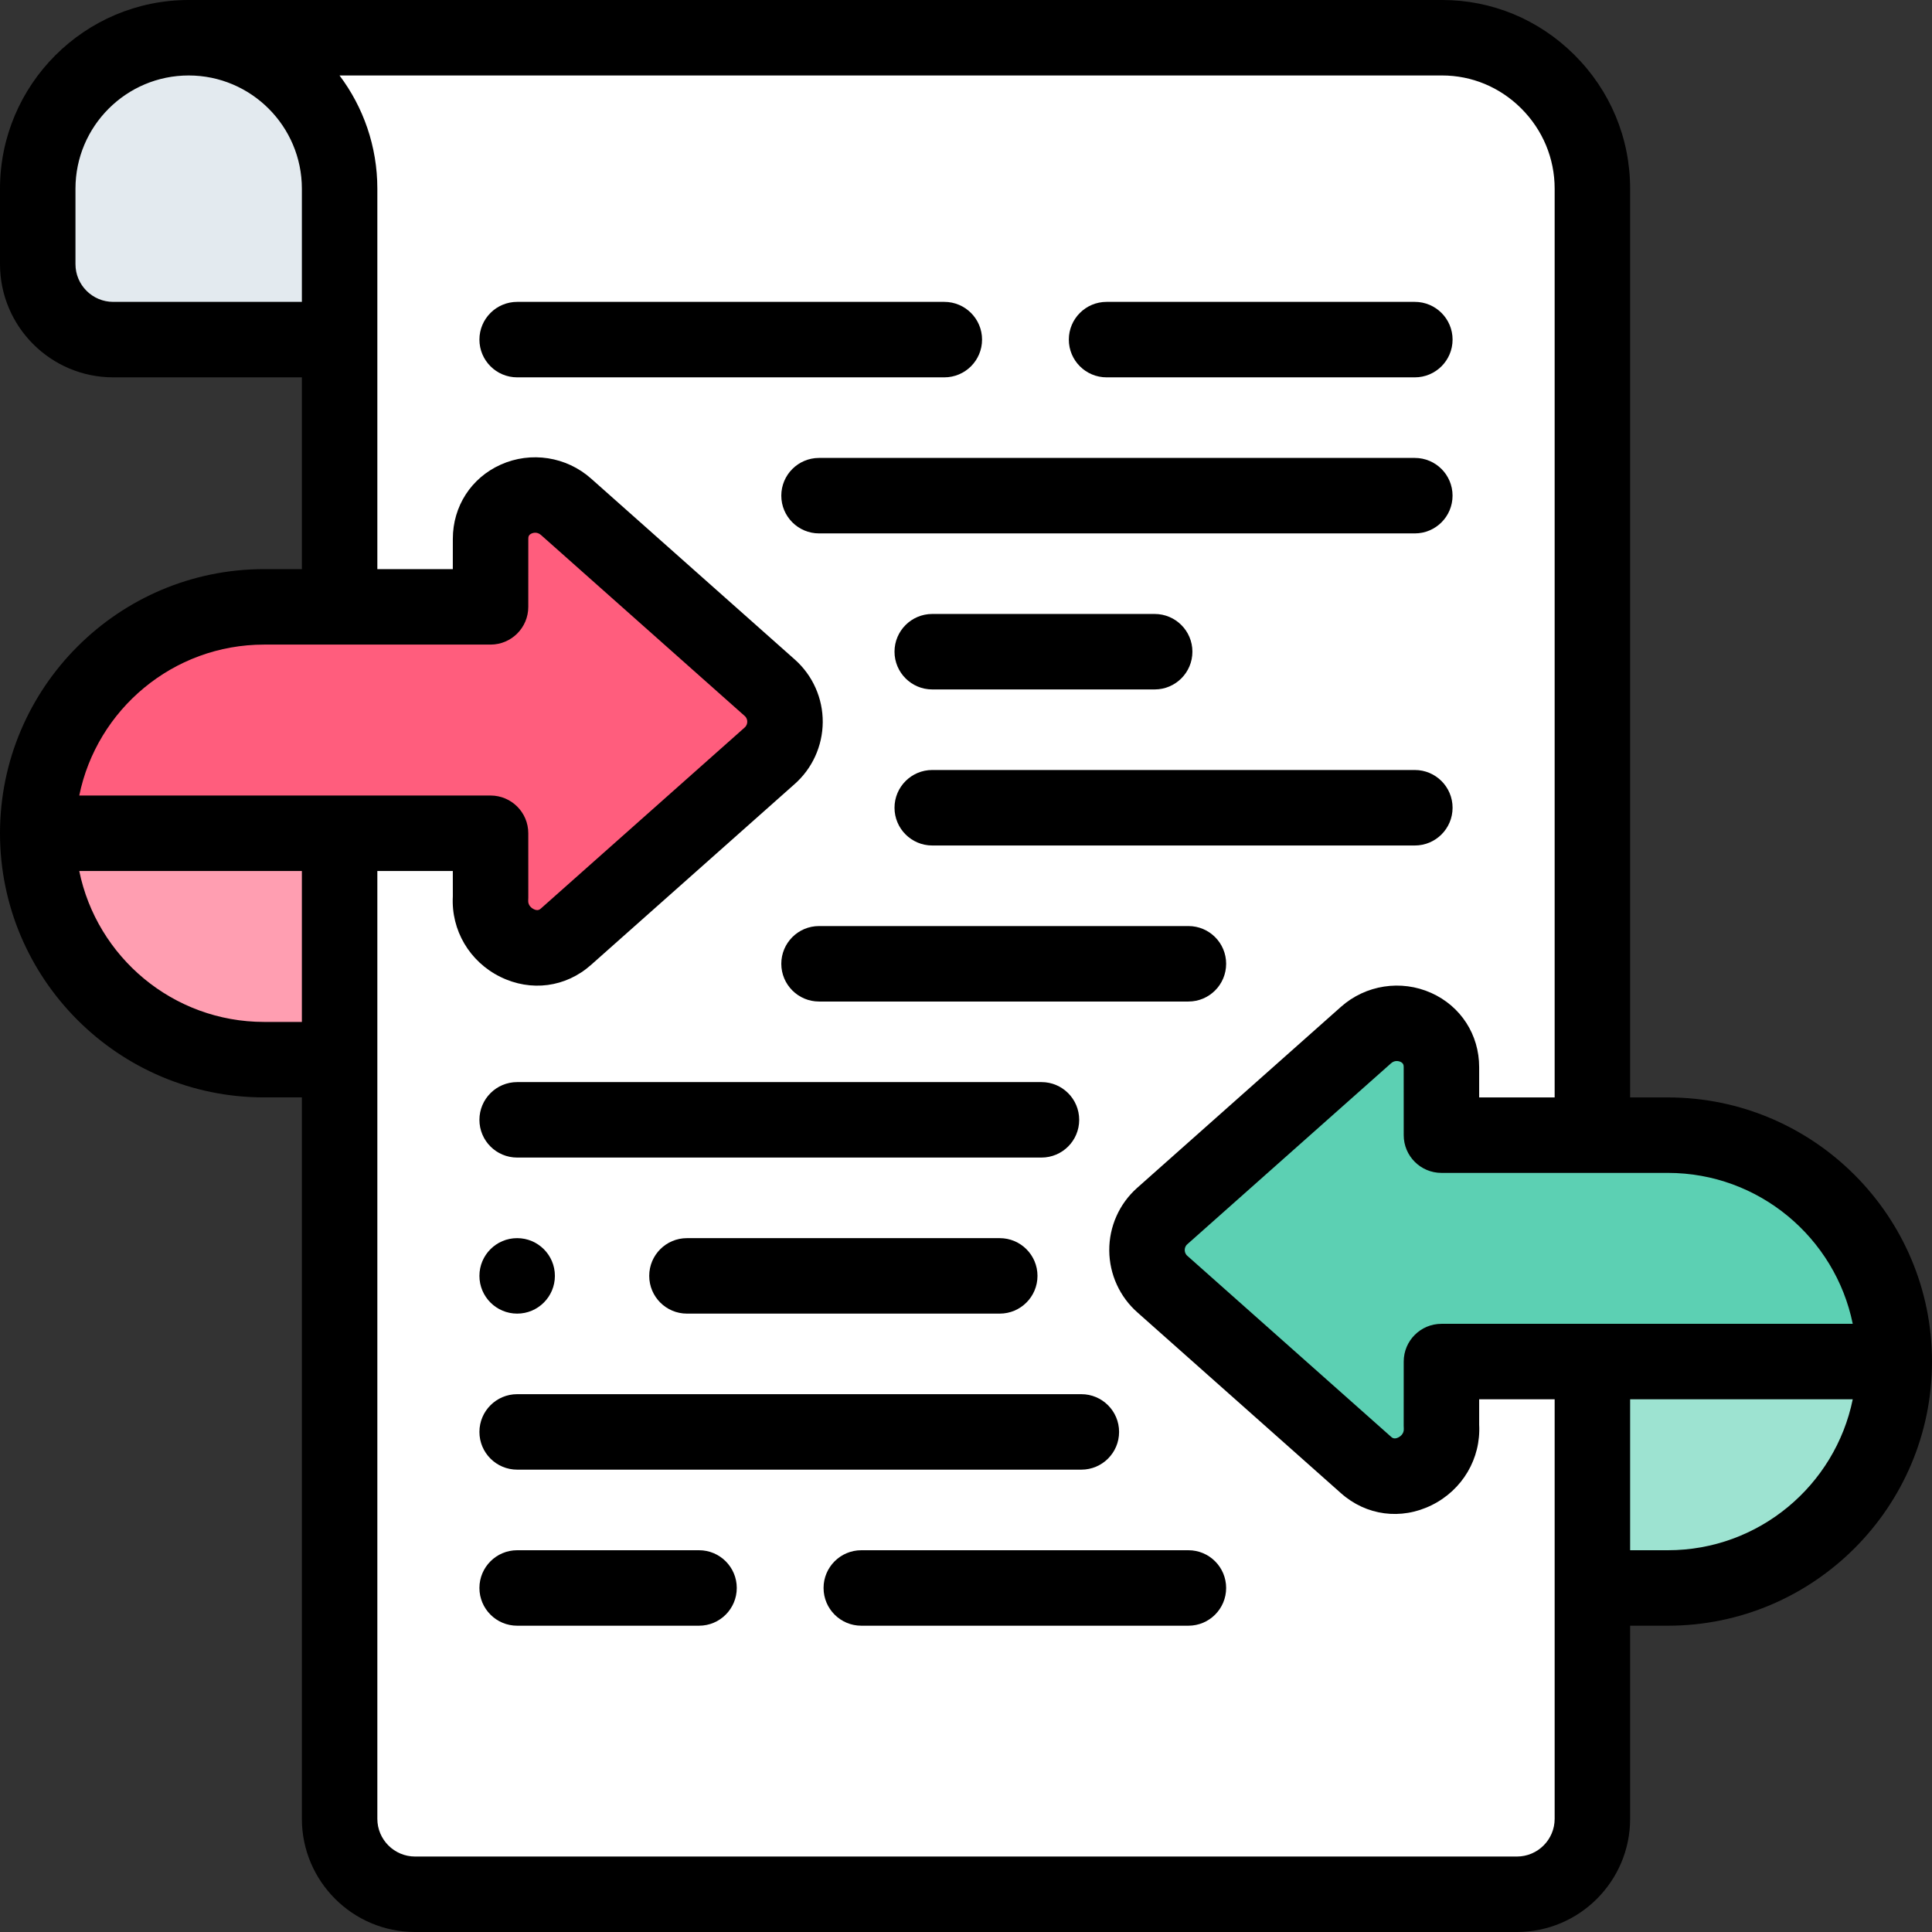
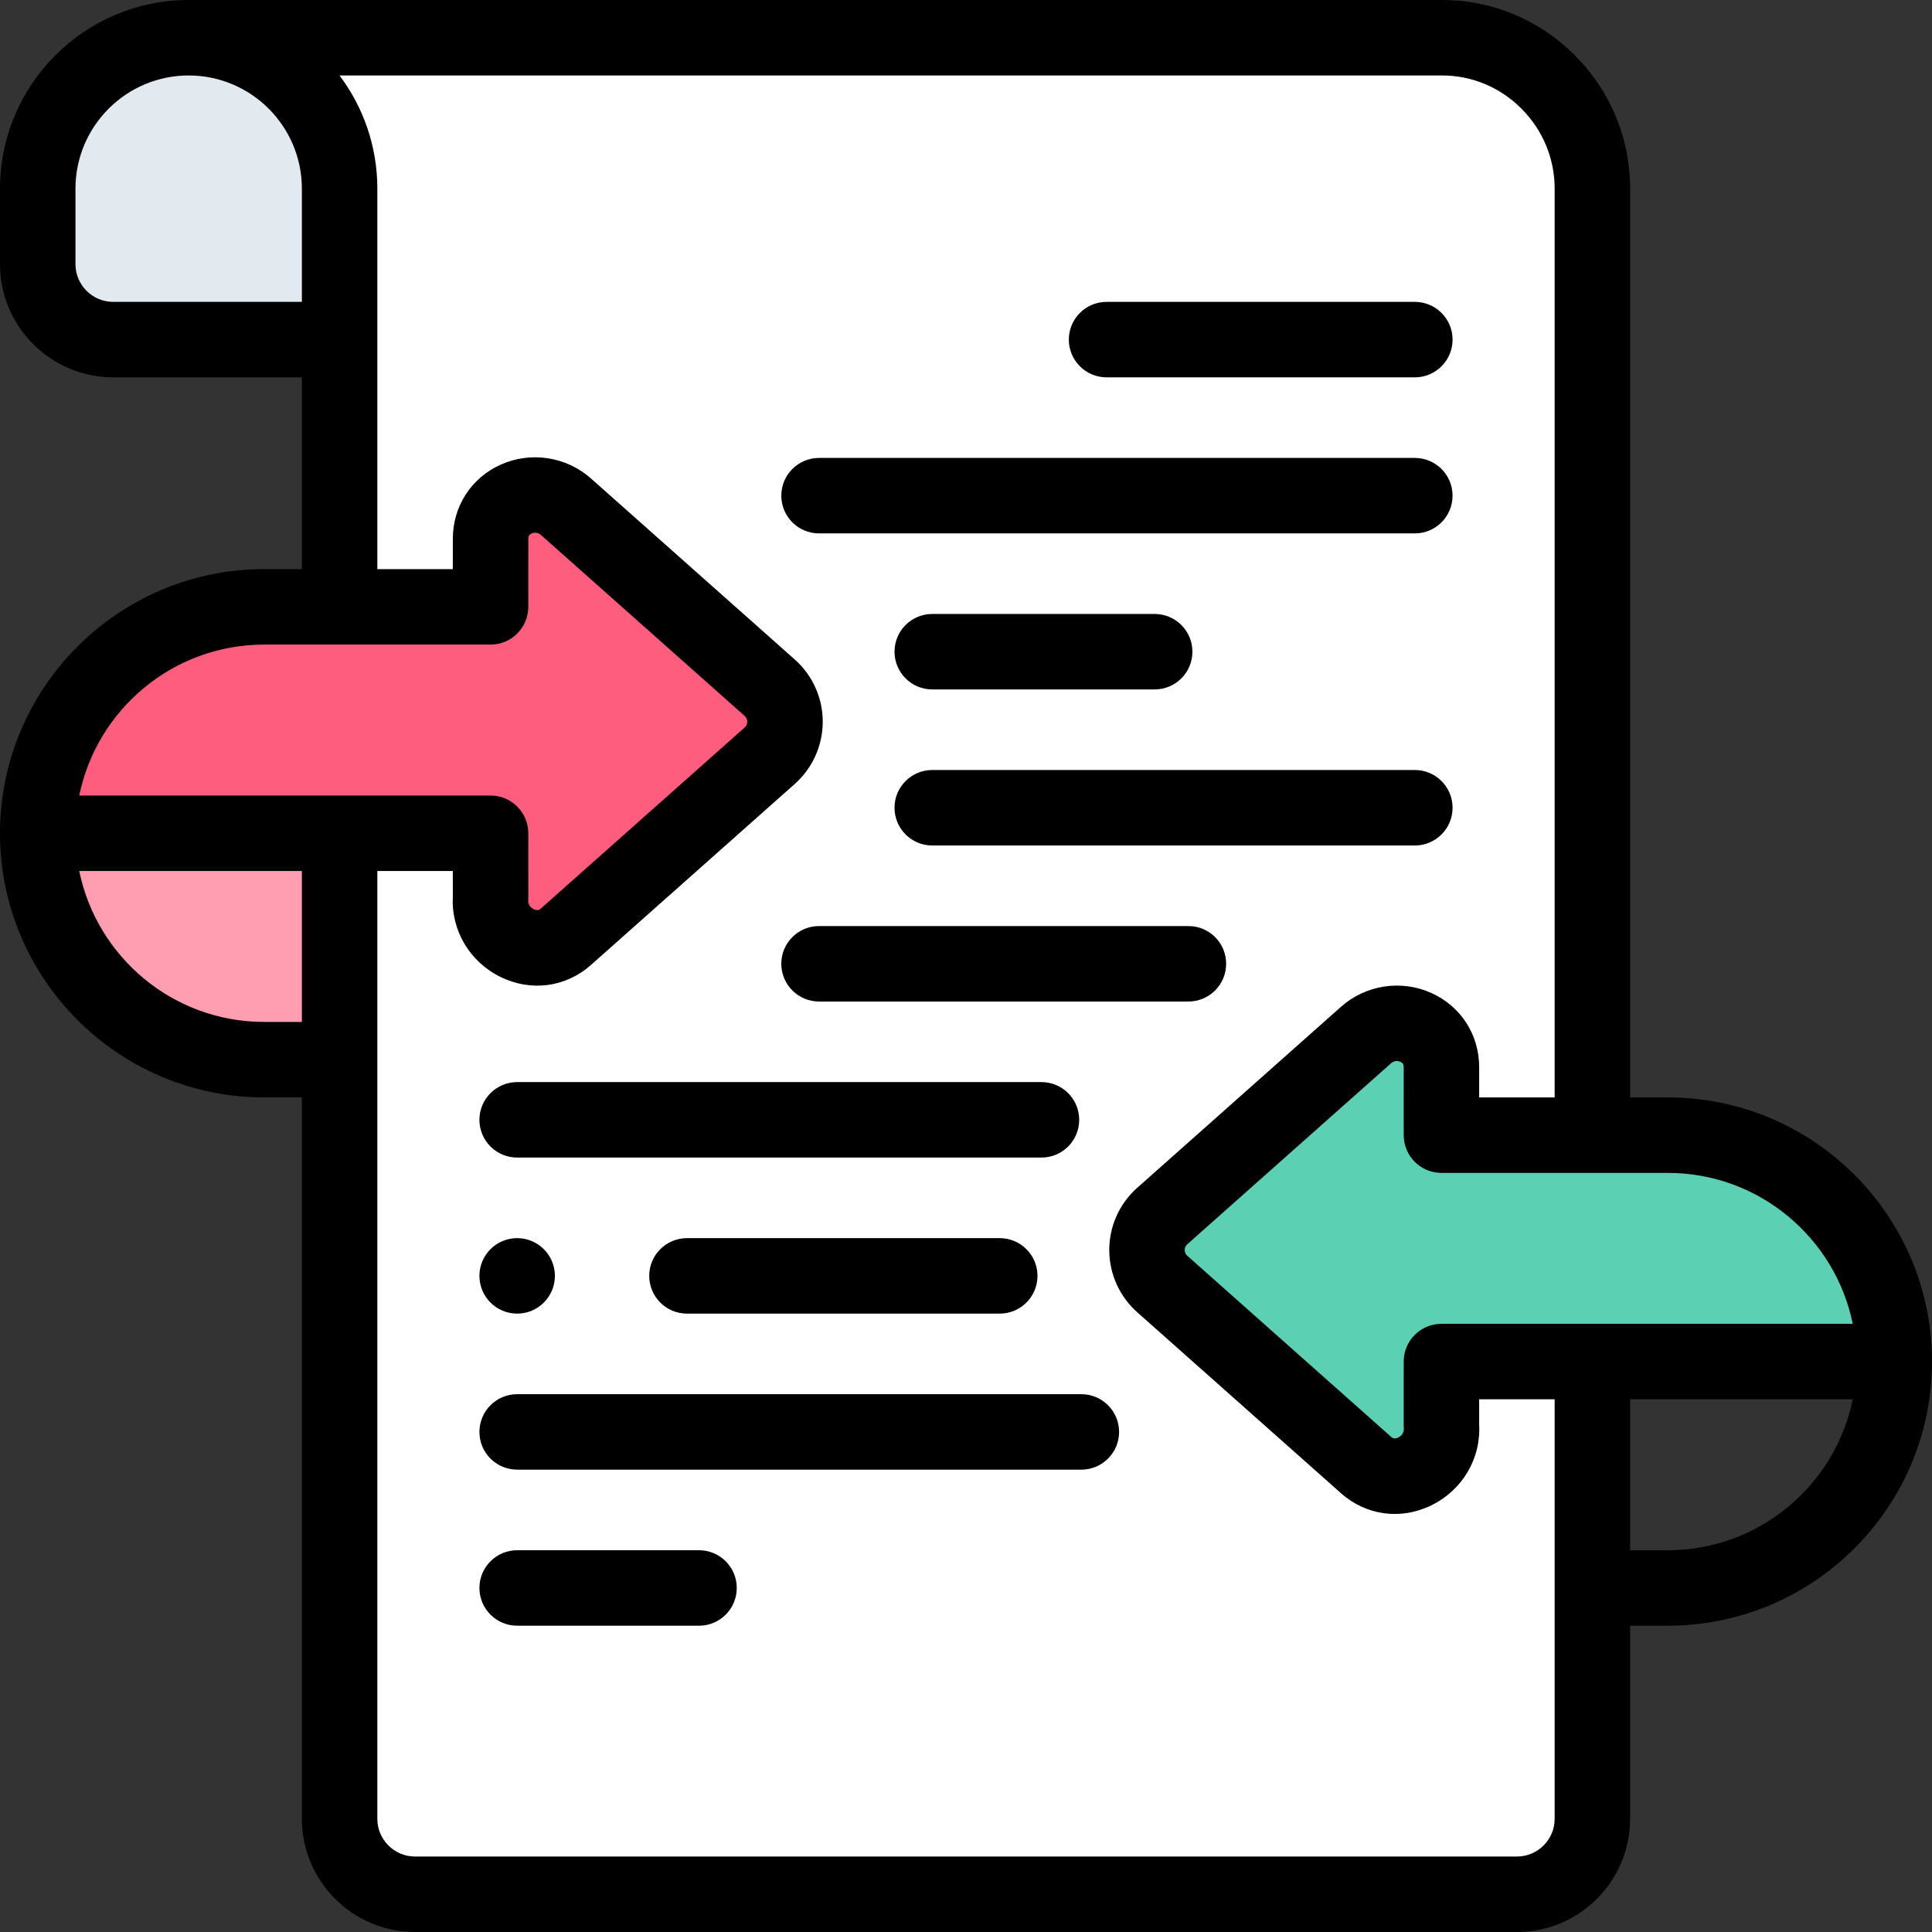
<svg xmlns="http://www.w3.org/2000/svg" width="80" height="80" viewBox="0 0 80 80" fill="none">
  <rect x="0" y="0" width="80" height="80" fill="#333333" stroke="none" />
  <g clip-path="url(#clip0_153_4038)">
    <path fill-rule="evenodd" clip-rule="evenodd" d="M4.688 14.063H14.062V7.813C14.062 4.369 11.277 1.576 7.836 1.563H7.812C4.361 1.563 1.562 4.361 1.562 7.813V10.938C1.563 12.656 2.969 14.063 4.688 14.063Z" fill="#E3EAEF" />
    <path fill-rule="evenodd" clip-rule="evenodd" d="M14.063 7.813V14.062V25.129H20.313L20.314 22.312C20.314 20.68 22.253 19.929 23.439 20.985L31.876 28.48C32.726 29.236 32.71 30.566 31.857 31.307L23.439 38.784C22.166 39.917 20.193 38.82 20.314 37.164L20.313 34.504H14.063V43.879V75.313C14.063 77.032 15.469 78.438 17.188 78.438H62.813C64.531 78.438 65.938 77.032 65.938 75.313V65.755V56.38H59.688L59.687 59.04C59.807 60.696 57.835 61.793 56.562 60.66L48.144 53.183C47.29 52.442 47.275 51.112 48.124 50.356L56.562 42.861C57.748 41.805 59.687 42.556 59.687 44.188L59.688 47.005H65.938V7.813C65.938 4.368 63.123 1.539 59.669 1.563H7.836C11.277 1.576 14.063 4.369 14.063 7.813Z" fill="white" />
    <path fill-rule="evenodd" clip-rule="evenodd" d="M14.063 25.129H10.937C5.781 25.129 1.562 29.347 1.562 34.504H14.062H20.312L20.314 37.164C20.192 38.82 22.166 39.917 23.438 38.784L31.857 31.307C32.71 30.566 32.726 29.236 31.876 28.48L23.438 20.985C22.253 19.929 20.314 20.68 20.314 22.312L20.312 25.129H14.063Z" fill="#FF5D7D" />
    <path fill-rule="evenodd" clip-rule="evenodd" d="M14.062 34.504H1.562C1.562 39.66 5.781 43.879 10.938 43.879H14.062V34.504Z" fill="#FF9EB1" />
    <path fill-rule="evenodd" clip-rule="evenodd" d="M56.561 42.861L48.124 50.356C47.274 51.112 47.289 52.442 48.143 53.183L56.561 60.66C57.834 61.793 59.807 60.696 59.686 59.04L59.687 56.38H65.937H78.437C78.437 51.223 74.218 47.005 69.062 47.005H65.937H59.687L59.686 44.188C59.686 42.556 57.747 41.805 56.561 42.861Z" fill="#5CD0B3" />
-     <path fill-rule="evenodd" clip-rule="evenodd" d="M78.438 56.38H65.938V65.755H69.062C74.219 65.755 78.438 61.536 78.438 56.38Z" fill="#9DE3D1" />
    <path d="M69.062 45.442H67.5V7.813C67.5 5.717 66.677 3.746 65.184 2.264C63.713 0.803 61.772 0 59.724 0C59.705 0 59.687 0 59.668 0H7.812C3.505 0 0 3.505 0 7.813V10.938C0 13.522 2.103 15.625 4.687 15.625H12.5L12.5 23.566H10.937C4.906 23.566 0 28.473 0 34.504C0 40.535 4.906 45.441 10.937 45.441H12.5V75.313C12.5 77.897 14.603 80 17.187 80H62.812C65.397 80 67.5 77.897 67.5 75.313V67.317H69.062C75.093 67.317 80 62.411 80 56.38C80 50.349 75.093 45.442 69.062 45.442ZM12.5 12.5H4.687C3.826 12.5 3.125 11.799 3.125 10.938V7.813C3.125 5.228 5.228 3.125 7.812 3.125C10.397 3.125 12.5 5.228 12.5 7.813L12.5 12.5ZM10.937 26.691H20.312C21.175 26.691 21.875 25.992 21.875 25.129L21.876 22.312C21.876 22.231 21.886 22.148 22.014 22.09C22.063 22.068 22.237 22.008 22.401 22.153L30.837 29.647C30.925 29.725 30.943 29.82 30.942 29.885C30.942 29.952 30.923 30.048 30.832 30.127C30.828 30.131 30.823 30.135 30.819 30.139L22.4 37.617C22.355 37.657 22.271 37.731 22.101 37.647C22.043 37.619 21.855 37.508 21.872 37.278C21.875 37.24 21.876 37.202 21.876 37.163L21.875 34.503C21.875 33.64 21.175 32.941 20.312 32.941H3.282C4.008 29.38 7.164 26.691 10.937 26.691ZM12.5 42.316H10.937C7.164 42.316 4.008 39.627 3.282 36.066H12.5V36.066L12.5 42.316ZM64.375 75.313C64.375 76.174 63.674 76.875 62.812 76.875H17.187C16.326 76.875 15.625 76.174 15.625 75.313L15.625 36.066V36.066H18.75L18.751 37.116C18.675 38.517 19.441 39.821 20.718 40.45C21.988 41.076 23.428 40.885 24.476 39.952L32.889 32.48C33.632 31.831 34.061 30.893 34.068 29.904C34.074 28.915 33.654 27.97 32.914 27.312L24.478 19.819C23.454 18.906 21.985 18.679 20.735 19.239C19.511 19.788 18.751 20.965 18.751 22.312L18.75 23.566H15.625V7.813C15.625 6.056 15.042 4.432 14.059 3.125H59.68C59.69 3.125 59.702 3.125 59.713 3.125C60.941 3.125 62.101 3.606 62.982 4.481C63.88 5.373 64.375 6.556 64.375 7.813V45.442H61.249L61.249 44.188C61.249 42.842 60.488 41.664 59.264 41.115C58.016 40.555 56.546 40.782 55.524 41.693L47.085 49.189C46.346 49.846 45.926 50.791 45.932 51.78C45.938 52.768 46.368 53.707 47.111 54.356L55.523 61.827C56.572 62.761 58.012 62.952 59.282 62.326C60.559 61.696 61.325 60.393 61.249 58.992L61.249 57.942H64.375V57.942L64.375 75.313ZM69.062 64.192H67.5L67.5 57.942V57.942H76.718C75.992 61.504 72.835 64.192 69.062 64.192ZM59.687 54.817C58.825 54.817 58.125 55.516 58.125 56.379L58.124 59.039C58.124 59.078 58.125 59.116 58.128 59.154C58.145 59.384 57.957 59.495 57.899 59.523C57.728 59.607 57.645 59.533 57.599 59.492L49.181 52.015C49.176 52.011 49.172 52.007 49.167 52.003C49.077 51.925 49.057 51.828 49.057 51.761C49.057 51.696 49.075 51.601 49.161 51.524L57.601 44.028C57.682 43.955 57.766 43.935 57.836 43.935C57.906 43.935 57.961 43.955 57.986 43.966C58.113 44.023 58.124 44.107 58.124 44.188L58.125 47.005C58.125 47.868 58.825 48.567 59.687 48.567H69.062C72.835 48.567 75.992 51.255 76.718 54.817H59.687V54.817Z" fill="black" />
-     <path d="M40.665 14.062C40.665 13.2 39.965 12.5 39.102 12.5H21.415C20.552 12.5 19.852 13.2 19.852 14.062C19.852 14.925 20.552 15.625 21.415 15.625H39.102C39.965 15.625 40.665 14.925 40.665 14.062Z" fill="black" />
    <path d="M45.821 15.625H58.585C59.448 15.625 60.148 14.925 60.148 14.062C60.148 13.2 59.448 12.5 58.585 12.5H45.821C44.958 12.5 44.258 13.2 44.258 14.062C44.258 14.925 44.958 15.625 45.821 15.625Z" fill="black" />
    <path d="M60.147 20.524C60.147 19.661 59.448 18.962 58.585 18.962H33.915C33.052 18.962 32.352 19.661 32.352 20.524C32.352 21.387 33.052 22.087 33.915 22.087H58.585C59.448 22.087 60.147 21.387 60.147 20.524Z" fill="black" />
    <path d="M38.602 28.548H47.812C48.675 28.548 49.375 27.848 49.375 26.985C49.375 26.123 48.675 25.423 47.812 25.423H38.602C37.74 25.423 37.04 26.123 37.04 26.985C37.04 27.848 37.74 28.548 38.602 28.548Z" fill="black" />
    <path d="M58.585 31.884H38.602C37.74 31.884 37.04 32.584 37.04 33.447C37.04 34.31 37.74 35.01 38.602 35.01H58.585C59.448 35.01 60.148 34.31 60.148 33.447C60.148 32.584 59.448 31.884 58.585 31.884Z" fill="black" />
    <path d="M33.915 41.471H49.21C50.073 41.471 50.772 40.771 50.772 39.908C50.772 39.045 50.073 38.346 49.21 38.346H33.915C33.052 38.346 32.352 39.045 32.352 39.908C32.352 40.771 33.052 41.471 33.915 41.471Z" fill="black" />
    <path d="M21.415 47.932H43.125C43.988 47.932 44.687 47.233 44.687 46.37C44.687 45.507 43.988 44.807 43.125 44.807H21.415C20.552 44.807 19.852 45.507 19.852 46.37C19.852 47.233 20.552 47.932 21.415 47.932Z" fill="black" />
    <path d="M41.397 54.394C42.26 54.394 42.96 53.694 42.96 52.831C42.96 51.968 42.26 51.269 41.397 51.269H28.445C27.582 51.269 26.883 51.968 26.883 52.831C26.883 53.694 27.582 54.394 28.445 54.394H41.397Z" fill="black" />
    <path d="M44.776 57.73H21.415C20.552 57.73 19.852 58.43 19.852 59.293C19.852 60.156 20.552 60.855 21.415 60.855H44.777C45.639 60.855 46.339 60.156 46.339 59.293C46.339 58.43 45.639 57.73 44.776 57.73Z" fill="black" />
    <path d="M28.946 64.192H21.415C20.552 64.192 19.852 64.892 19.852 65.754C19.852 66.617 20.552 67.317 21.415 67.317H28.946C29.808 67.317 30.508 66.617 30.508 65.754C30.508 64.892 29.808 64.192 28.946 64.192Z" fill="black" />
-     <path d="M49.21 64.192H35.665C34.802 64.192 34.102 64.892 34.102 65.754C34.102 66.617 34.802 67.317 35.665 67.317H49.21C50.073 67.317 50.772 66.617 50.772 65.754C50.772 64.892 50.073 64.192 49.21 64.192Z" fill="black" />
    <path d="M21.415 54.394C22.277 54.394 22.977 53.694 22.977 52.831C22.977 51.968 22.277 51.269 21.415 51.269H21.413C20.551 51.269 19.852 51.968 19.852 52.831C19.852 53.694 20.552 54.394 21.415 54.394Z" fill="black" />
  </g>
  <defs>
    <clipPath id="clip0_153_4038">
      <rect width="80" height="80" fill="white" />
    </clipPath>
  </defs>
</svg>